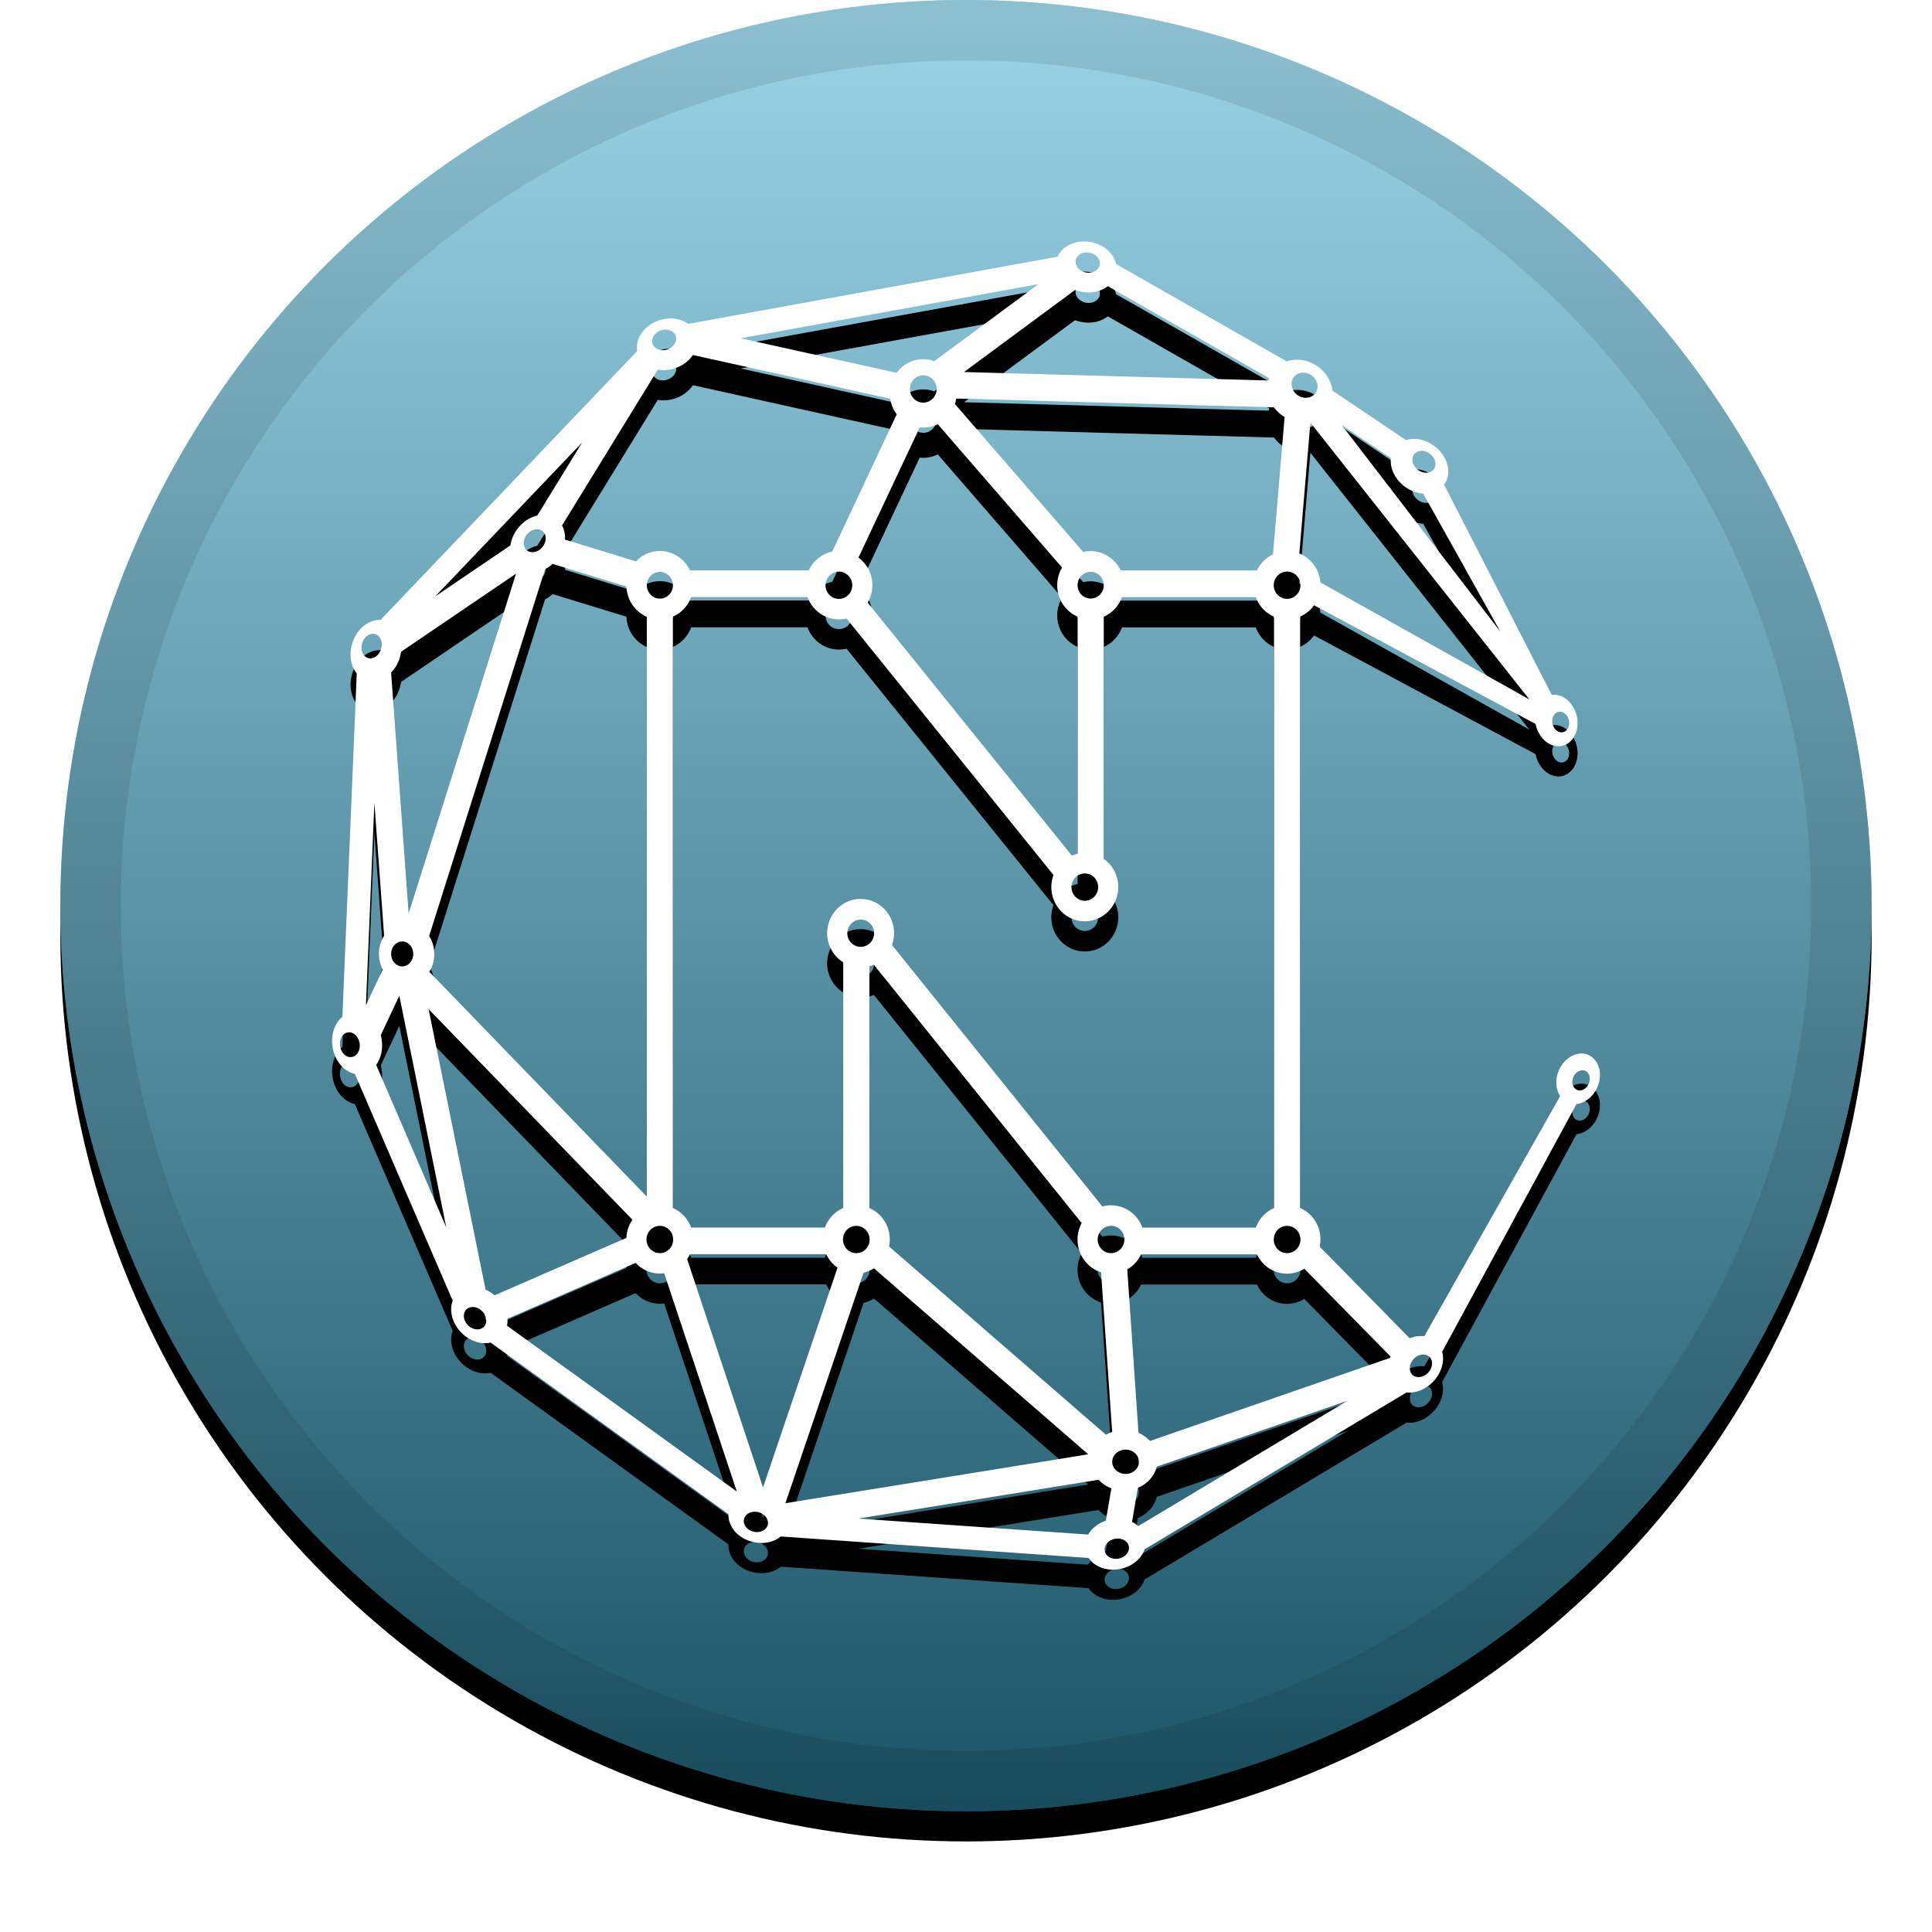
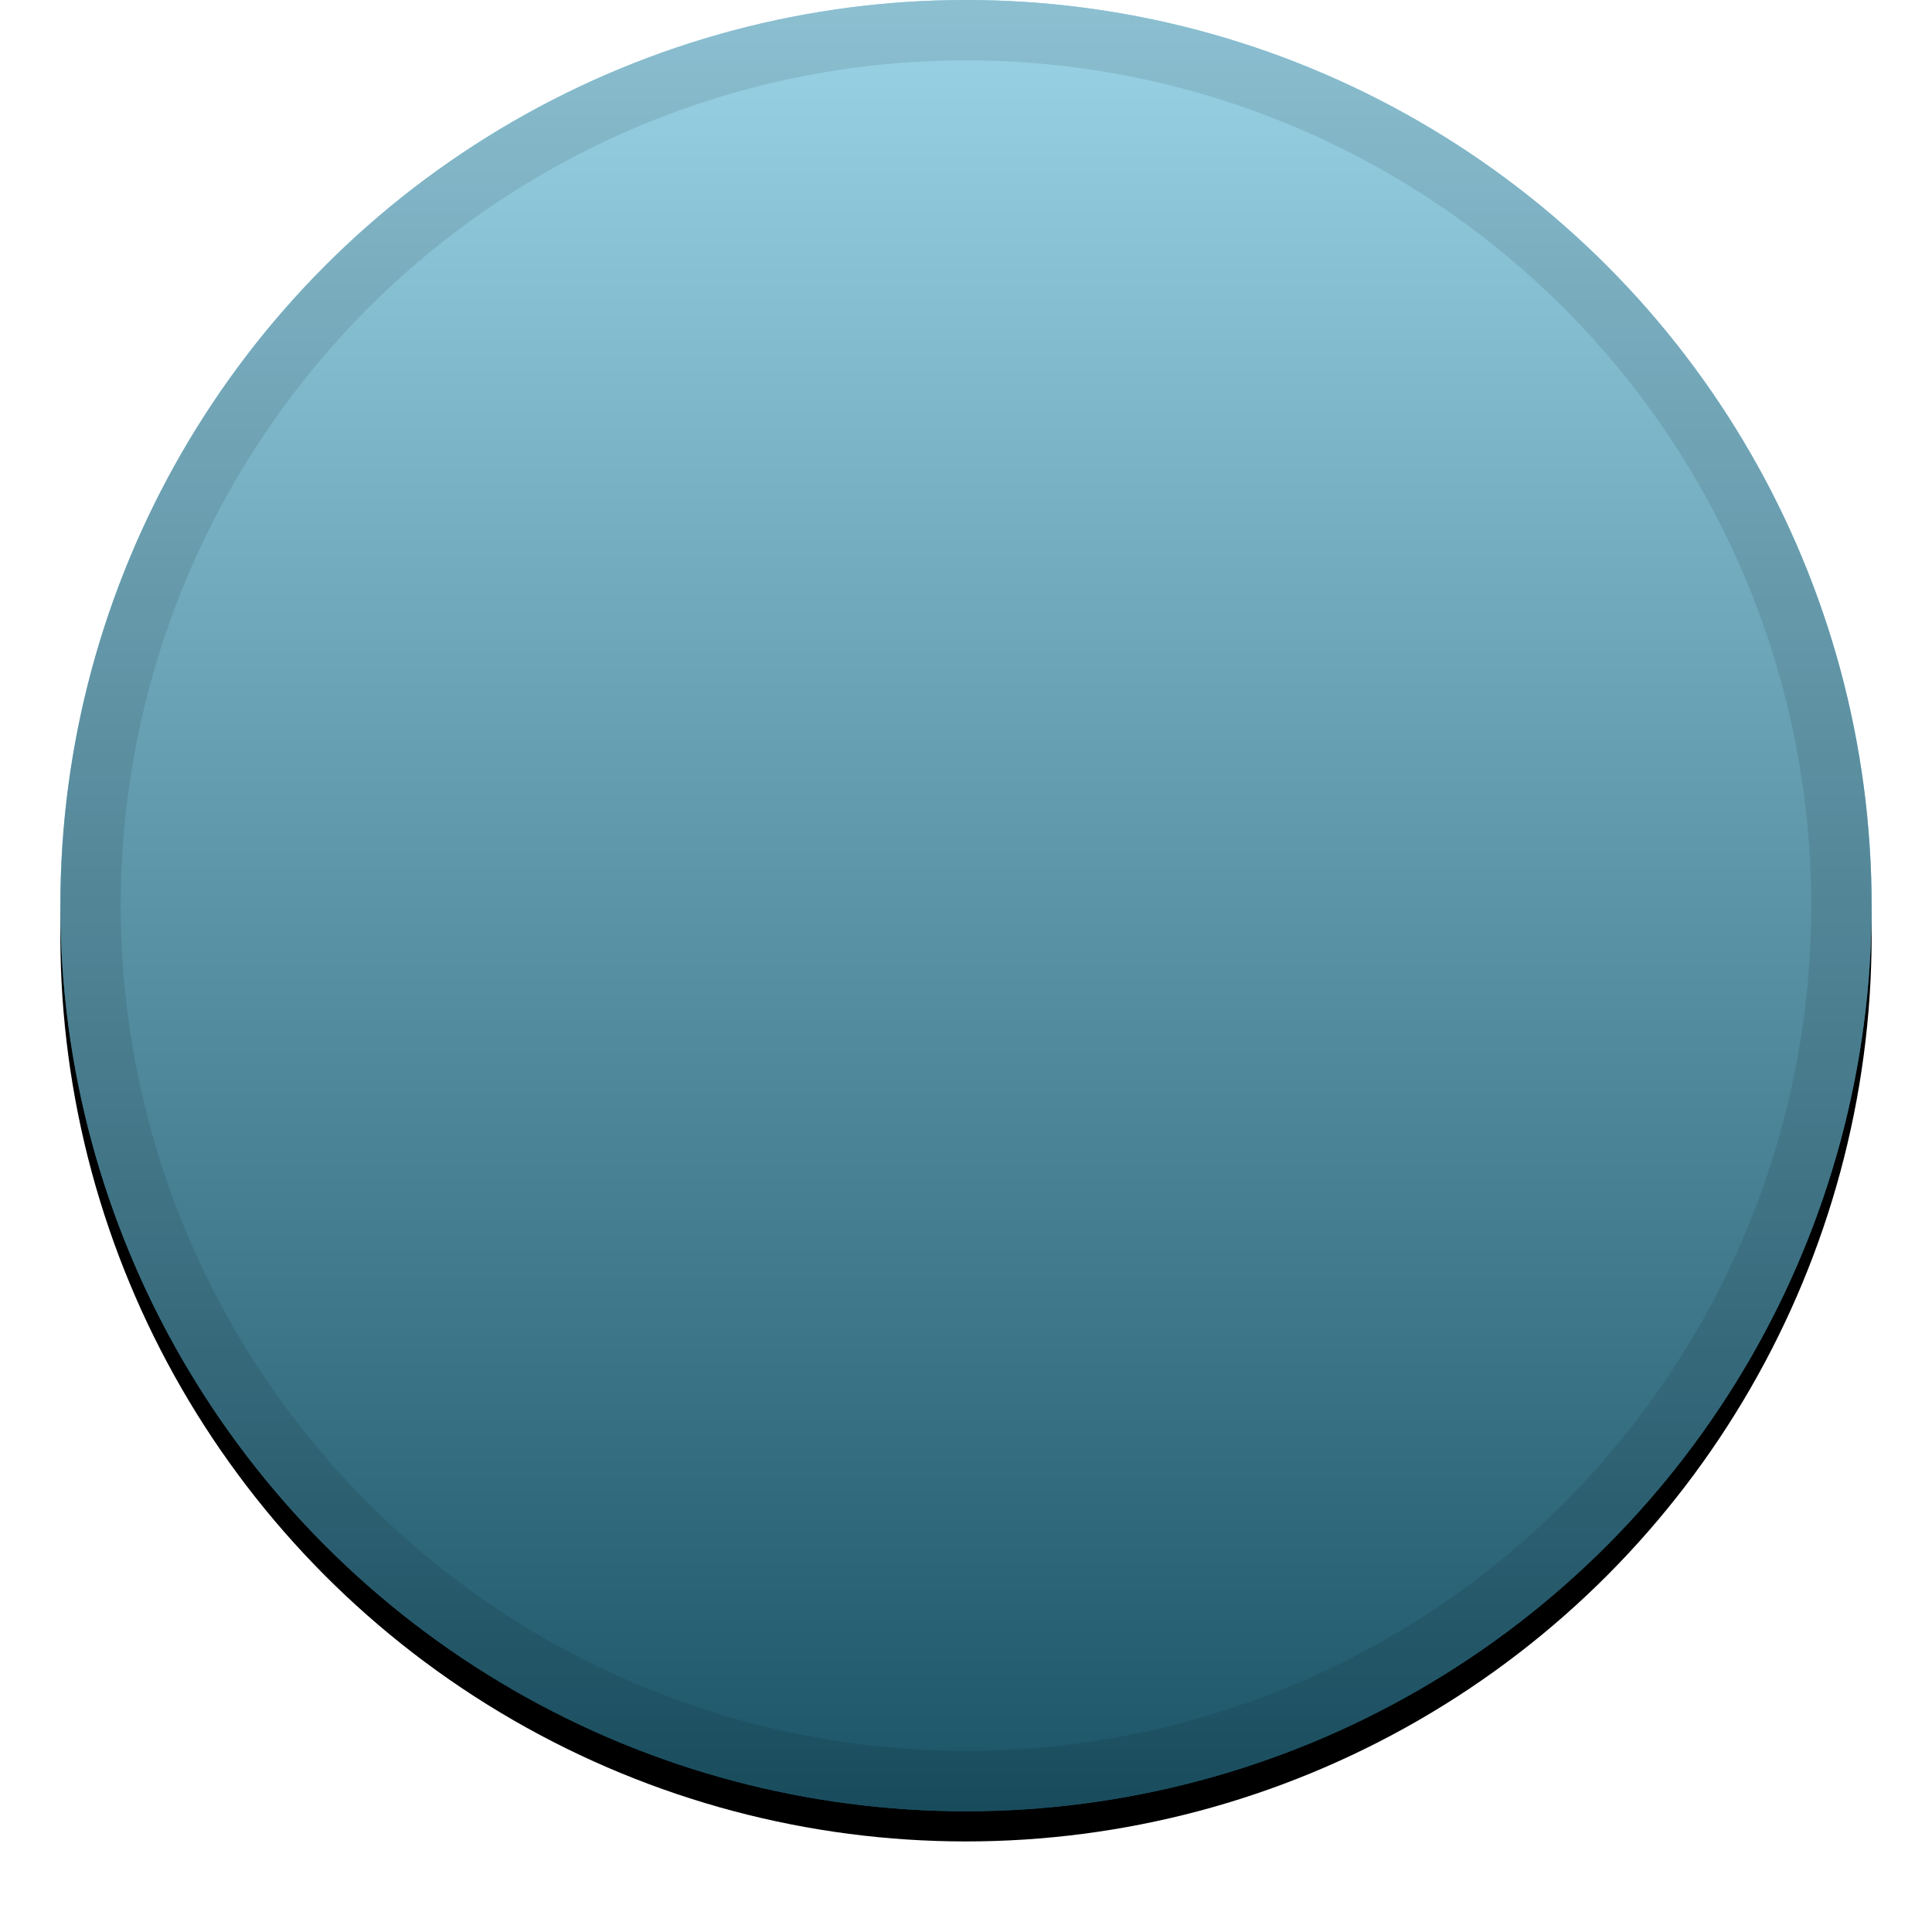
<svg xmlns="http://www.w3.org/2000/svg" xmlns:xlink="http://www.w3.org/1999/xlink" height="32" viewBox="0 0 32 32" width="32">
  <defs>
    <linearGradient id="a" x1="50%" x2="50%" y1="0%" y2="100%">
      <stop offset="0" stop-color="#fff" stop-opacity=".5" />
      <stop offset="1" stop-opacity=".5" />
    </linearGradient>
    <circle id="b" cx="16" cy="15" r="15" />
    <filter id="c" height="111.7%" width="111.7%" x="-5.8%" y="-4.2%">
      <feOffset dy=".5" in="SourceAlpha" result="shadowOffsetOuter1" />
      <feGaussianBlur in="shadowOffsetOuter1" result="shadowBlurOuter1" stdDeviation=".5" />
      <feComposite in="shadowBlurOuter1" in2="SourceAlpha" operator="out" result="shadowBlurOuter1" />
      <feColorMatrix in="shadowBlurOuter1" values="0 0 0 0 0   0 0 0 0 0   0 0 0 0 0  0 0 0 0.199 0" />
    </filter>
-     <path id="d" d="m26.311 17.475c.176.078.241.317.146.534-.07.16-.208.264-.345.277l-2.225 4.103c.044.161-.013.362-.162.508-.126.125-.288.182-.429.167l-4.339 2.598c-.052.157-.208.289-.41.326-.215.041-.419-.038-.516-.183l-5.098-.356c-.112.092-.279.132-.452.094-.251-.055-.425-.255-.415-.463l-3.939-2.842c-.145.033-.321-.014-.46-.14-.172-.156-.235-.383-.169-.555l-1.621-3.757c-.176-.035-.329-.208-.368-.438-.034-.207.034-.402.162-.506l.238-5.687c-.102-.125-.135-.323-.069-.517.079-.232.273-.38.462-.369l4.253-4.456c-.037-.21.123-.433.374-.512.175-.054.35-.025.469.063l6.119-1.112c.079-.18.304-.286.545-.243.219.039.385.189.424.364l2.826 1.612c.146-.049.32-.034.473.058.165.098.267.261.286.428l1.216.818c.139-.044.311-.015.459.09.229.164.31.45.18.639-.002.003-.005.006-.007.01l1.783 3.482c.17-.024.344.108.406.317.067.229-.027.462-.209.52-.183.059-.385-.078-.453-.307-.004-.017-.008-.033-.012-.049l-3.669-1.966c-.059.082-.139.148-.231.188v9.794c.199.087.337.287.337.521 0 .042-.005.081-.013.12l1.491 1.518c.081-.033.164-.044.242-.034l2.25-3.977c-.074-.11-.088-.274-.021-.427.095-.218.315-.332.491-.255zm.003.475c.039-.088.012-.183-.058-.214-.07-.03-.158.015-.196.102-.038.087-.012.183.059.214.069.031.157-.014.196-.102zm-2.665 4.792c.08-.08.095-.198.031-.264s-.179-.056-.26.024c-.079.08-.093.198-.031.264.063.066.18.056.26-.024zm-.628-.25c.003-.008.007-.016.011-.024l-1.429-1.454c-.083.051-.18.082-.286.082-.22 0-.409-.13-.498-.32h-1.919c-.05.106-.13.193-.229.249l.186 2.707c.074.032.139.079.19.135zm-4.168 2.785 3.466-2.076-3.16 1.092c-.038.157-.156.286-.313.351l-.096.564c.038.018.073.042.102.069zm-.325.538c.11-.02.186-.111.169-.202-.016-.091-.119-.147-.23-.126-.109.02-.186.11-.169.202.017.091.119.147.229.127zm-.504-.398c.058-.102.162-.186.292-.23l.092-.535c-.084-.032-.156-.08-.214-.142l-3.978.642zm-3.721-4.336-1.294 3.817 5.016-.81-3.549-3.08c-.053.034-.111.058-.174.073zm-1.665 3.555 1.234-3.639c-.08-.056-.145-.133-.187-.223h-2.257c-.013.028-.03.055-.047.081zm-.153.735c.109.024.214-.03.232-.12.019-.09-.053-.183-.163-.207-.109-.023-.214.03-.232.12-.019.091.054.183.164.207zm-4.087-3.413 3.806 2.746-1.203-3.615c-.023.003-.048.005-.072.005-.158 0-.3-.068-.401-.176l-2.123.925c.003.039 0.0.078-.007.115zm-.355-.597c.052.022.102.054.149.093l2.183-.95c.005-.112.041-.215.1-.301l-3.376-3.489zm-.023.609c.059-.068.041-.186-.043-.262-.084-.076-.2-.081-.26-.012-.06.07-.041.188.043.263.084.076.201.081.26.011zm-1.79-4.333 1.162 2.693-.778-3.838-.307.654c.005.02.01.04.013.061.028.164-.009.321-.089.431zm-.029-4.34-.14 3.352.278-.59c-.04-.076-.063-.165-.063-.26 0-.111.032-.214.086-.3zm-.2-2.651c-.037.108.003.22.088.251.086.03.185-.032.221-.141.037-.108-.003-.22-.088-.251-.086-.03-.184.032-.221.14zm.844 5.154c0-.114-.083-.207-.183-.207-.101 0-.184.092-.184.207 0 .115.083.207.184.207.1 0 .183-.092.183-.207zm-.23-4.886c-.03.09-.079.167-.137.227l.29 3.99 1.779-5.629-1.904 1.293c-.006.039-.014.079-.028.119zm3.027-3.585-2.434 2.55 1.247-.846c.014-.106.062-.214.142-.306.086-.1.194-.163.302-.188zm1.253-1.206-1.586 2.581c.038.068.054.149.048.233l1.175.361c.101-.106.241-.172.397-.172.22 0 .409.131.499.32h1.967c.074-.157.217-.274.389-.309l1.069-2.275c-.056-.074-.094-.162-.109-.258l-3.268-.724c-.066.1-.175.183-.308.224-.093.029-.188.034-.274.019zm.058-.654c-.106.034-.172.132-.146.221.027.088.135.133.241.1.107-.033.173-.132.146-.22-.026-.089-.134-.133-.242-.1zm6.248-.763-4.932.897 2.581.572c.101-.137.261-.225.442-.225.064 0 .126.011.183.032zm.605.097-1.839 1.359 5.045.14c.004-.012.008-.025.011-.037l-2.674-1.525c-.109.085-.264.124-.428.095-.041-.007-.079-.018-.115-.032zm.238-.619c-.111-.019-.213.038-.228.13-.015.091.061.181.172.2.11.02.212-.038.228-.13.015-.091-.062-.181-.171-.2zm3.233 2.725c-.071-.044-.13-.099-.176-.162l-5.263-.146c-.004.031-.011.063-.021.092l2.124 2.449c.039-.009.08-.014.122-.014.219 0 .408.131.499.32h2.257c.056-.117.15-.212.266-.267zm.041 2.558c-.122 0-.221.102-.221.226 0 .125.099.226.221.226.123 0 .222-.101.222-.226 0-.125-.1-.226-.222-.226zm.098-3.2c-.055.096-.014.226.092.288.105.063.236.036.291-.06.055-.096.014-.225-.092-.289-.106-.063-.236-.036-.291.06zm3.915 5.318-3.627-4.586-.183 2.168c.192.078.332.261.349.48zm-2.293-3.997-.814-.546 2.627 3.42-1.278-2.286c-.099-.007-.202-.042-.296-.109-.171-.122-.259-.311-.239-.479zm.381-.057c-.053.076-.021.19.071.255.092.066.208.057.26-.019.053-.076.021-.191-.071-.256-.092-.065-.208-.057-.26.019zm-5.571 2.162c0 .122.096.221.217.221.119 0 .217-.099.217-.221 0-.122-.098-.222-.217-.222-.121 0-.217.1-.217.222zm.12 4.774c-.122 0-.221.101-.221.226 0 .125.099.227.221.227.123 0 .221-.102.221-.227 0-.125-.098-.226-.221-.226zm-2.897-8.024c0 .125.099.226.221.226.122 0 .222-.101.222-.226 0-.125-.1-.227-.222-.227-.122 0-.221.101-.221.227zm.162.637-1.014 2.155c.14.103.23.27.23.458 0 .105-.029.203-.077.288l3.381 4.19c.031-.013.062-.023.096-.031v-3.925c-.199-.086-.338-.287-.338-.522 0-.107.029-.207.081-.292l-2.059-2.374c-.074.035-.154.056-.239.056-.021 0-.04-.001-.06-.003zm-1.56 2.614c0 .125.1.226.222.226.122 0 .221-.101.221-.226 0-.125-.1-.226-.221-.226-.122 0-.222.102-.222.226zm-2.96 0c0 .122.096.221.216.221s.217-.099.217-.221c0-.122-.097-.222-.217-.222s-.216.1-.216.222zm.216 10.61c-.122 0-.221.101-.221.226 0 .125.099.226.221.226.123 0 .221-.101.221-.226 0-.125-.098-.226-.221-.226zm-2.196-11.46c-.073.086-.079.205-.01.267.068.061.182.041.257-.045.074-.086.078-.205.011-.265-.068-.062-.182-.042-.257.044zm-1.625 6.659c.054.084.085.187.085.299 0 .11-.029.211-.082.295l3.602 3.722v-9.603c-.194-.084-.329-.276-.337-.501l-1.222-.375c-.039.036-.082.065-.126.087zm11.294 4.461c.239 0 .442.154.52.369h1.878c.052-.145.162-.263.302-.324v-9.794c-.14-.061-.25-.178-.302-.324h-2.216c-.054.146-.163.264-.302.324v4.011c.145.103.24.273.24.467 0 .313-.249.567-.555.567-.306 0-.554-.254-.554-.567 0-.07.012-.137.036-.2l-3.428-4.249c-.041.01-.084.015-.127.015-.238 0-.441-.154-.519-.369h-1.927c-.054.146-.163.264-.303.324v9.794c.139.061.249.179.303.324h2.215c.053-.145.163-.263.303-.324v-4.069c-.159-.1-.266-.279-.266-.483 0-.313.249-.567.554-.567.307 0 .555.254.555.567 0 .069-.013.135-.035.196l3.484 4.33c.046-.011.094-.019.143-.019zm.241 4.046c-.121 0-.221.091-.221.202s.099.201.221.201c.122 0 .222-.09.222-.201s-.1-.202-.222-.202zm-.462-3.48c0 .125.099.226.221.226.123 0 .222-.101.222-.226 0-.125-.099-.226-.222-.226-.122 0-.221.101-.221.226zm-4.147-5.073c0 .125.1.226.222.226.122 0 .222-.101.222-.226 0-.125-.099-.226-.222-.226-.122 0-.222.101-.222.226zm.149 4.847c-.122 0-.221.101-.221.226 0 .125.099.226.221.226.123 0 .221-.101.221-.226 0-.125-.099-.226-.221-.226zm.217-.295c.199.087.338.287.338.521 0 .039-.004.078-.012.116l3.592 3.118c.032-.019.067-.035.103-.047l-.184-2.644c-.226-.071-.39-.288-.39-.542 0-.1.025-.193.069-.273l-3.442-4.279c-.024.01-.049.019-.074.025zm7.14.521c0-.125-.1-.226-.222-.226-.122 0-.221.101-.221.226 0 .125.099.226.221.226.123 0 .222-.101.222-.226zm-15.712-3.023c.09-.015.147-.119.128-.231-.02-.113-.107-.192-.196-.176-.09.015-.146.119-.127.232.019.113.106.192.195.175zm19.974-5.714c-.073.024-.111.117-.084.209.028.091.108.146.181.123.073-.023.11-.117.083-.208-.026-.092-.107-.146-.18-.123z" />
    <filter id="e" height="115.9%" width="116.7%" x="-8.3%" y="-5.7%">
      <feOffset dy=".5" in="SourceAlpha" result="shadowOffsetOuter1" />
      <feGaussianBlur in="shadowOffsetOuter1" result="shadowBlurOuter1" stdDeviation=".5" />
      <feColorMatrix in="shadowBlurOuter1" values="0 0 0 0 0   0 0 0 0 0   0 0 0 0 0  0 0 0 0.204 0" />
    </filter>
  </defs>
  <g fill="none" fill-rule="evenodd">
    <g fill-rule="nonzero">
      <use fill="#000" filter="url(#c)" xlink:href="#b" />
      <use fill="#36a9cf" fill-rule="evenodd" xlink:href="#b" />
      <use fill="url(#a)" fill-rule="evenodd" xlink:href="#b" />
      <circle cx="16" cy="15" r="14.5" stroke="#000" stroke-opacity=".097" />
    </g>
    <use fill="#000" filter="url(#e)" xlink:href="#d" />
    <use fill="#fff" xlink:href="#d" />
  </g>
</svg>